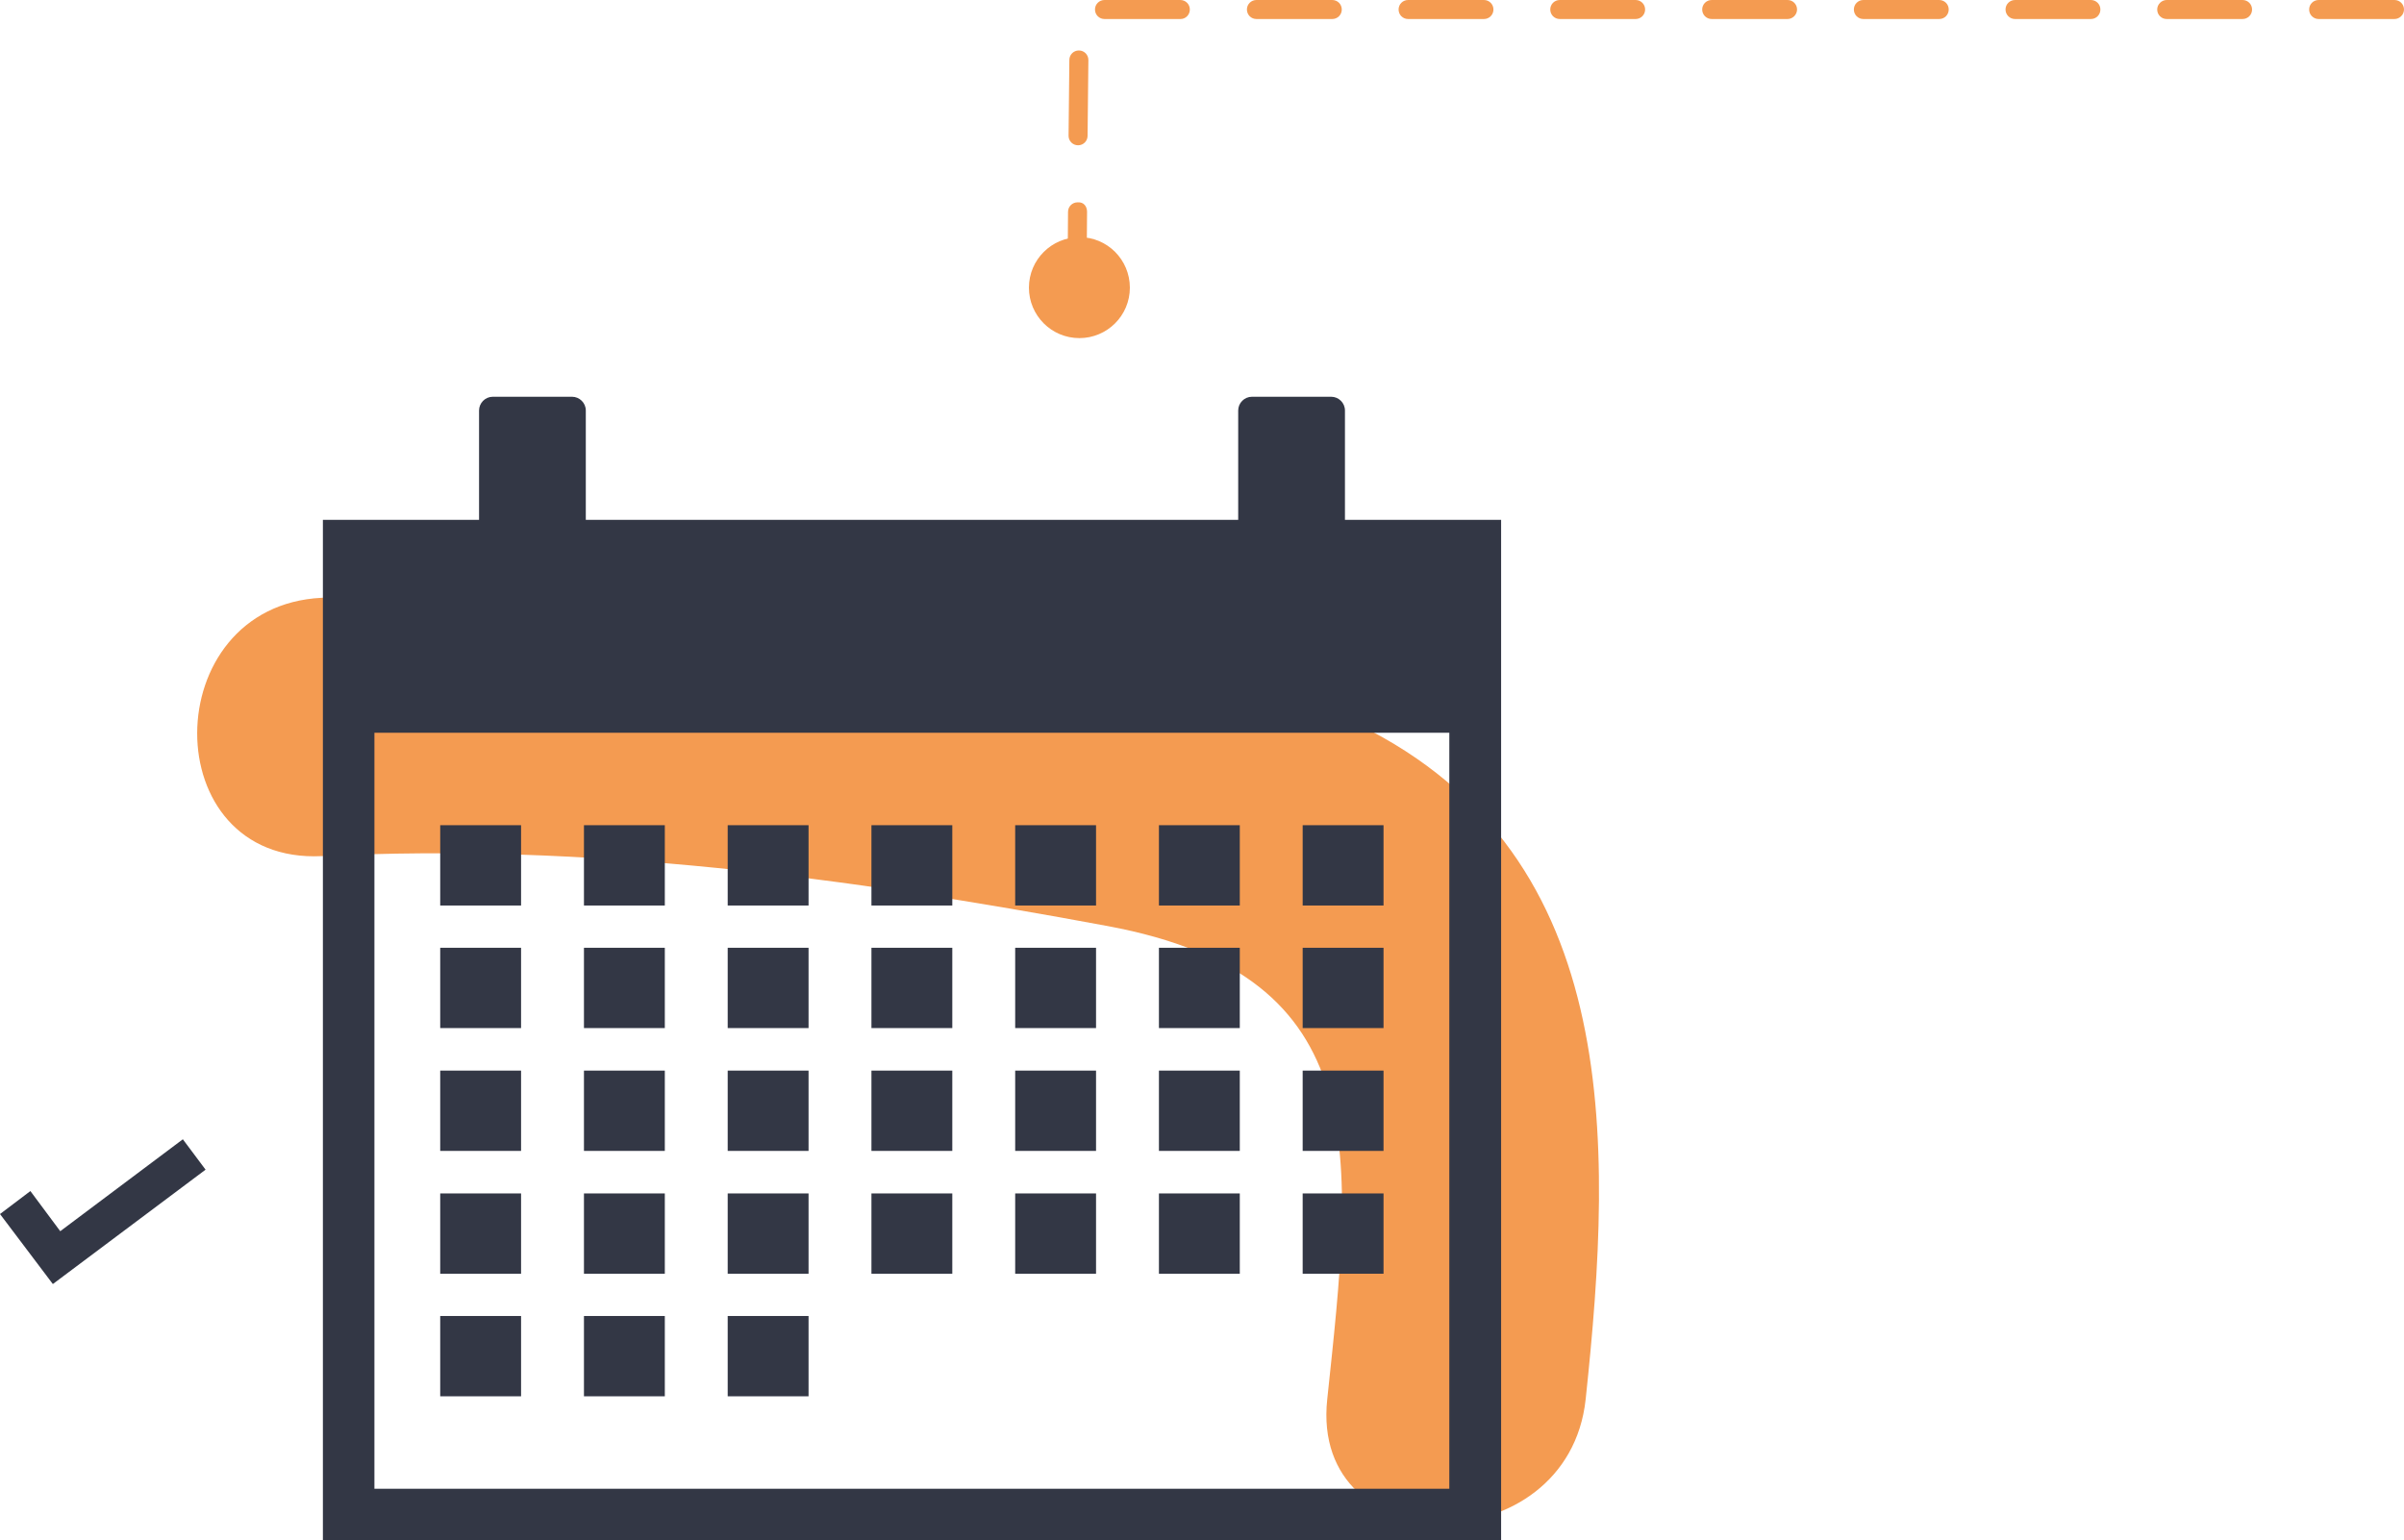
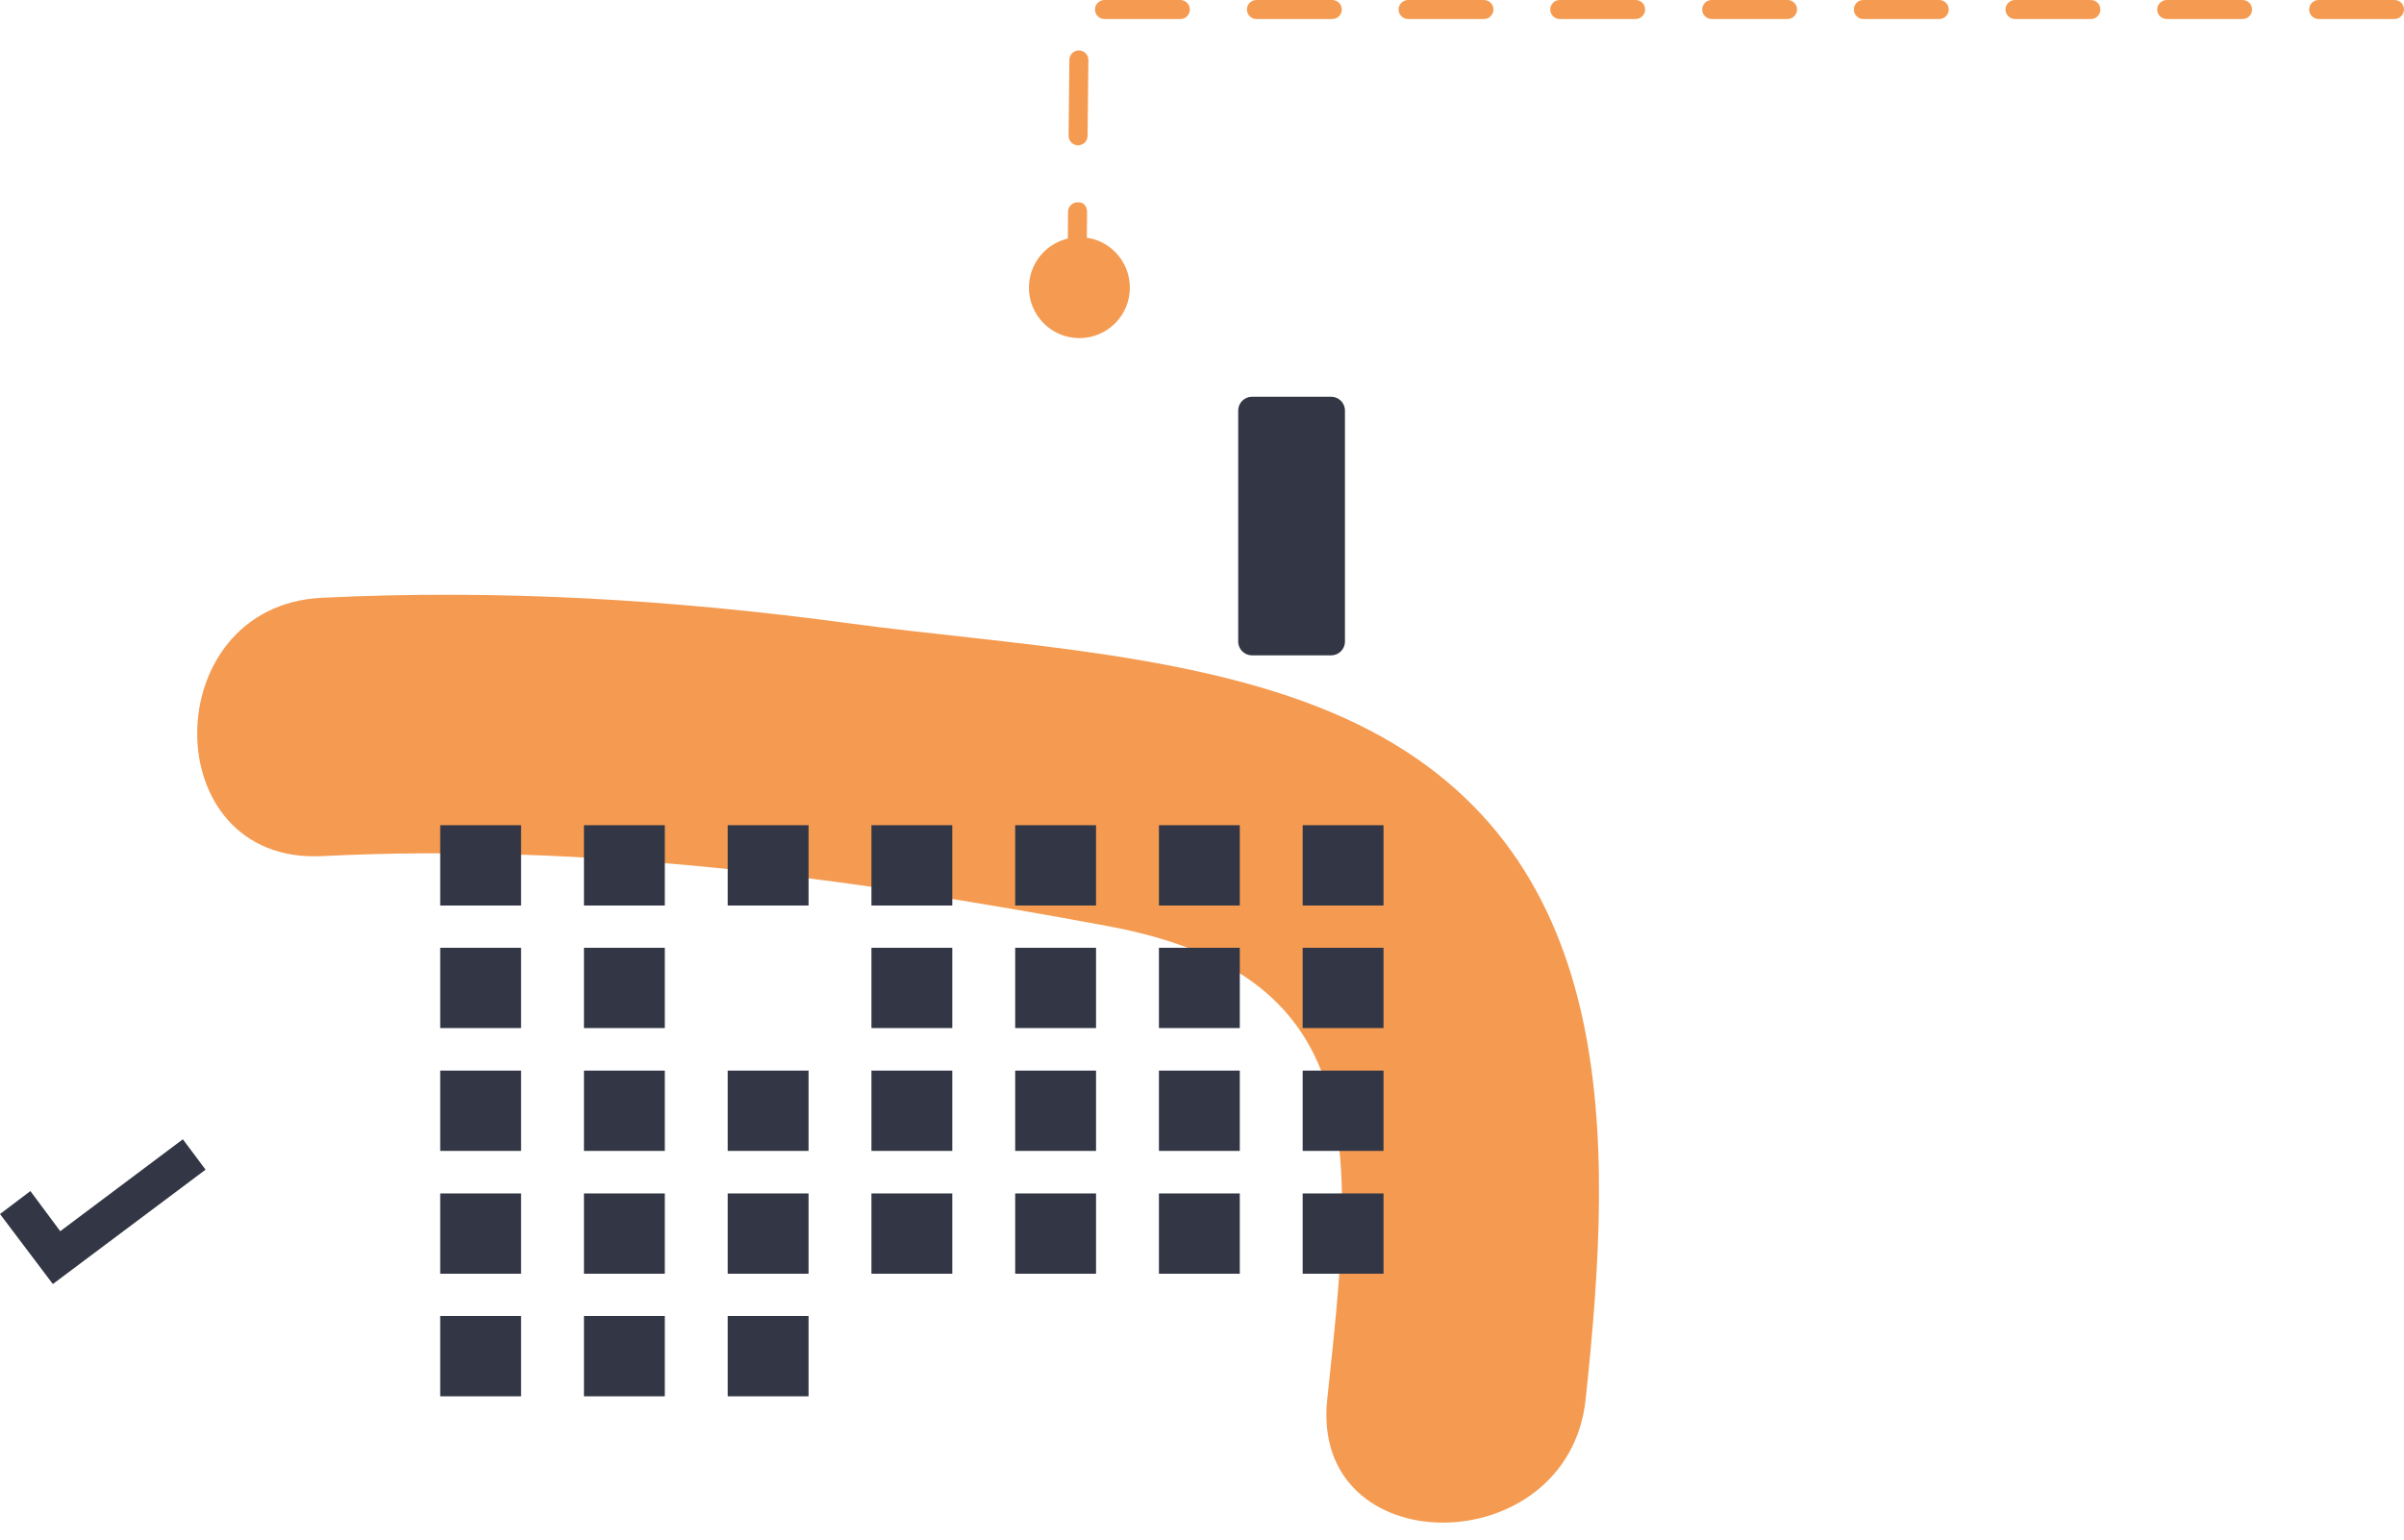
<svg xmlns="http://www.w3.org/2000/svg" version="1.1" x="0px" y="0px" width="90.98px" height="58.31px" viewBox="0 0 90.98 58.31" style="overflow:visible;enable-background:new 0 0 90.98 58.31;" xml:space="preserve">
  <style type="text/css">
	.st0{fill:#F49B51;}
	.st1{fill:#333745;}
</style>
  <defs>
</defs>
  <path class="st0" d="M42.76,10.89c0,1.06-0.86,1.91-1.91,1.91c-1.06,0-1.91-0.86-1.91-1.91c0-1.06,0.86-1.91,1.91-1.91  C41.9,8.97,42.76,9.83,42.76,10.89z" />
  <g>
    <g>
      <g>
        <path class="st0" d="M12.18,32.41c10.07-0.5,19.87,0.81,29.75,2.65c10.15,1.89,9.28,8.68,8.3,17.91c-0.67,6.25,9.12,6.21,9.78,0     c1.05-9.87,1.44-20.98-9.09-25.77c-5.51-2.51-12.85-2.8-18.76-3.6c-6.66-0.9-13.26-1.3-19.98-0.97     C5.91,22.94,5.87,32.72,12.18,32.41L12.18,32.41z" />
      </g>
    </g>
    <g>
      <g>
        <g>
-           <path class="st1" d="M56.81,58.31H12.22V19.68h44.59V58.31z M14.17,56.36h40.68V21.63H14.17V56.36z" />
-         </g>
-         <rect x="13.25" y="20.89" class="st1" width="42.52" height="6.85" />
+           </g>
        <g>
          <g>
            <rect x="16.66" y="31.24" class="st1" width="3.06" height="3.04" />
            <rect x="22.1" y="31.24" class="st1" width="3.06" height="3.04" />
            <rect x="27.54" y="31.24" class="st1" width="3.06" height="3.04" />
            <rect x="32.98" y="31.24" class="st1" width="3.06" height="3.04" />
            <rect x="38.42" y="31.24" class="st1" width="3.06" height="3.04" />
            <rect x="43.86" y="31.24" class="st1" width="3.06" height="3.04" />
            <rect x="49.3" y="31.24" class="st1" width="3.06" height="3.04" />
          </g>
          <g>
            <rect x="16.66" y="35.88" class="st1" width="3.06" height="3.04" />
            <rect x="22.1" y="35.88" class="st1" width="3.06" height="3.04" />
-             <rect x="27.54" y="35.88" class="st1" width="3.06" height="3.04" />
            <rect x="32.98" y="35.88" class="st1" width="3.06" height="3.04" />
            <rect x="38.42" y="35.88" class="st1" width="3.06" height="3.04" />
            <rect x="43.86" y="35.88" class="st1" width="3.06" height="3.04" />
            <rect x="49.3" y="35.88" class="st1" width="3.06" height="3.04" />
          </g>
          <g>
            <rect x="16.66" y="40.53" class="st1" width="3.06" height="3.04" />
            <rect x="22.1" y="40.53" class="st1" width="3.06" height="3.04" />
            <rect x="27.54" y="40.53" class="st1" width="3.06" height="3.04" />
            <rect x="32.98" y="40.53" class="st1" width="3.06" height="3.04" />
            <rect x="38.42" y="40.53" class="st1" width="3.06" height="3.04" />
            <rect x="43.86" y="40.53" class="st1" width="3.06" height="3.04" />
            <rect x="49.3" y="40.53" class="st1" width="3.06" height="3.04" />
          </g>
          <g>
            <rect x="16.66" y="45.18" class="st1" width="3.06" height="3.04" />
            <rect x="22.1" y="45.18" class="st1" width="3.06" height="3.04" />
            <rect x="27.54" y="45.18" class="st1" width="3.06" height="3.04" />
            <rect x="32.98" y="45.18" class="st1" width="3.06" height="3.04" />
            <rect x="38.42" y="45.18" class="st1" width="3.06" height="3.04" />
            <rect x="43.86" y="45.18" class="st1" width="3.06" height="3.04" />
            <rect x="49.3" y="45.18" class="st1" width="3.06" height="3.04" />
          </g>
          <g>
            <rect x="16.66" y="49.82" class="st1" width="3.06" height="3.04" />
            <rect x="22.1" y="49.82" class="st1" width="3.06" height="3.04" />
            <rect x="27.54" y="49.82" class="st1" width="3.06" height="3.04" />
          </g>
        </g>
      </g>
      <g>
-         <path class="st1" d="M21.65,24.81h-3c-0.28,0-0.52-0.23-0.52-0.52v-8.75c0-0.28,0.23-0.52,0.52-0.52h3     c0.28,0,0.52,0.23,0.52,0.52v8.75C22.16,24.58,21.93,24.81,21.65,24.81z" />
        <path class="st1" d="M50.38,24.81h-3c-0.28,0-0.52-0.23-0.52-0.52v-8.75c0-0.28,0.23-0.52,0.52-0.52h3     c0.28,0,0.52,0.23,0.52,0.52v8.75C50.9,24.58,50.66,24.81,50.38,24.81z" />
      </g>
    </g>
  </g>
  <g>
    <g>
      <path class="st0" d="M40.76,10.98C40.76,10.98,40.76,10.98,40.76,10.98c-0.2,0-0.36-0.16-0.36-0.36l0.02-2.6    c0-0.2,0.16-0.36,0.36-0.36c0.24-0.02,0.36,0.16,0.36,0.36l-0.02,2.6C41.11,10.82,40.95,10.98,40.76,10.98z M40.8,5.5    C40.8,5.5,40.8,5.5,40.8,5.5c-0.2,0-0.36-0.16-0.36-0.36l0.03-2.87c0-0.2,0.16-0.36,0.36-0.36c0,0,0,0,0,0    c0.2,0,0.36,0.16,0.36,0.36l-0.03,2.87C41.16,5.34,41,5.5,40.8,5.5z M90.62,0.72h-2.87c-0.2,0-0.36-0.16-0.36-0.36    c0-0.2,0.16-0.36,0.36-0.36h2.87c0.2,0,0.36,0.16,0.36,0.36C90.98,0.56,90.81,0.72,90.62,0.72z M84.87,0.72H82    c-0.2,0-0.36-0.16-0.36-0.36C81.64,0.16,81.81,0,82,0h2.87c0.2,0,0.36,0.16,0.36,0.36C85.23,0.56,85.07,0.72,84.87,0.72z     M79.13,0.72h-2.87c-0.2,0-0.36-0.16-0.36-0.36c0-0.2,0.16-0.36,0.36-0.36h2.87c0.2,0,0.36,0.16,0.36,0.36    C79.49,0.56,79.33,0.72,79.13,0.72z M73.39,0.72h-2.87c-0.2,0-0.36-0.16-0.36-0.36c0-0.2,0.16-0.36,0.36-0.36h2.87    c0.2,0,0.36,0.16,0.36,0.36C73.75,0.56,73.59,0.72,73.39,0.72z M67.65,0.72h-2.87c-0.2,0-0.36-0.16-0.36-0.36    c0-0.2,0.16-0.36,0.36-0.36h2.87c0.2,0,0.36,0.16,0.36,0.36C68.01,0.56,67.84,0.72,67.65,0.72z M61.9,0.72h-2.87    c-0.2,0-0.36-0.16-0.36-0.36c0-0.2,0.16-0.36,0.36-0.36h2.87c0.2,0,0.36,0.16,0.36,0.36C62.26,0.56,62.1,0.72,61.9,0.72z     M56.16,0.72h-2.87c-0.2,0-0.36-0.16-0.36-0.36c0-0.2,0.16-0.36,0.36-0.36h2.87c0.2,0,0.36,0.16,0.36,0.36    C56.52,0.56,56.36,0.72,56.16,0.72z M50.42,0.72h-2.87c-0.2,0-0.36-0.16-0.36-0.36c0-0.2,0.16-0.36,0.36-0.36h2.87    c0.2,0,0.36,0.16,0.36,0.36C50.78,0.56,50.62,0.72,50.42,0.72z M44.68,0.72H41.8c-0.2,0-0.36-0.16-0.36-0.36    c0-0.2,0.16-0.36,0.36-0.36h2.87c0.2,0,0.36,0.16,0.36,0.36C45.03,0.56,44.87,0.72,44.68,0.72z" />
    </g>
  </g>
  <g>
    <g>
      <polygon class="st1" points="2,48.61 0,45.96 1.15,45.09 2.28,46.61 6.92,43.13 7.78,44.28   " />
    </g>
  </g>
</svg>